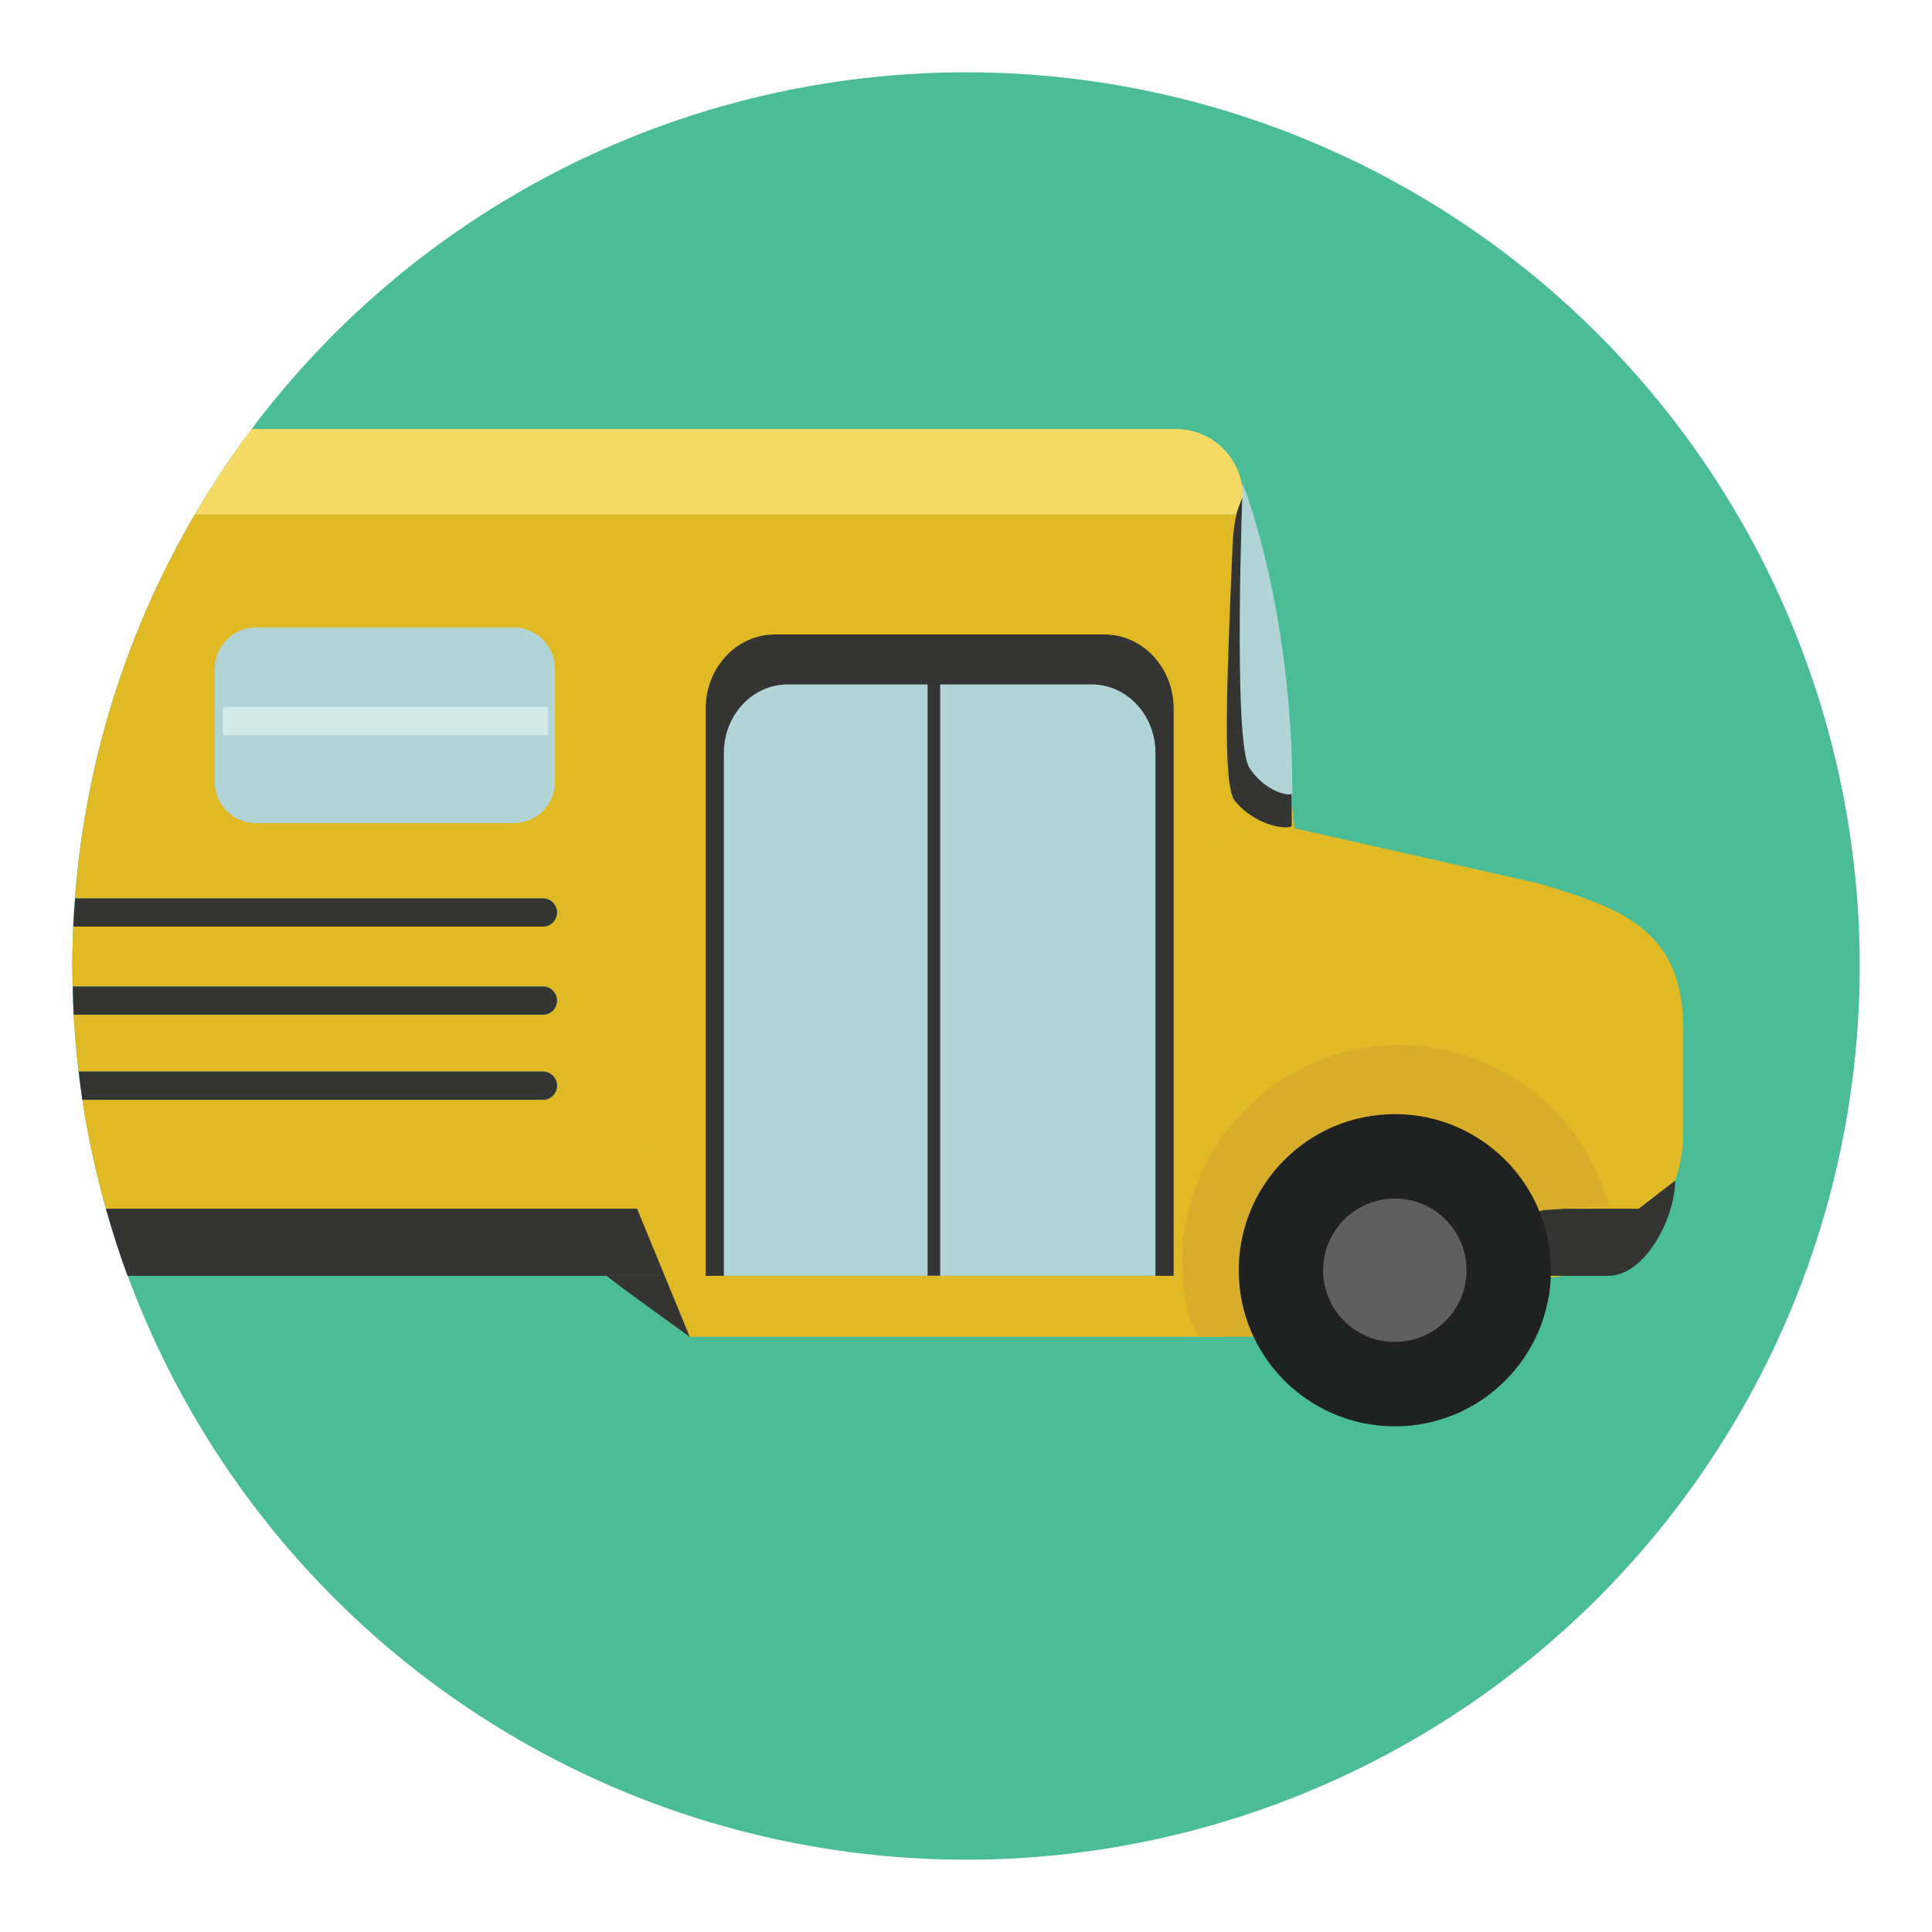
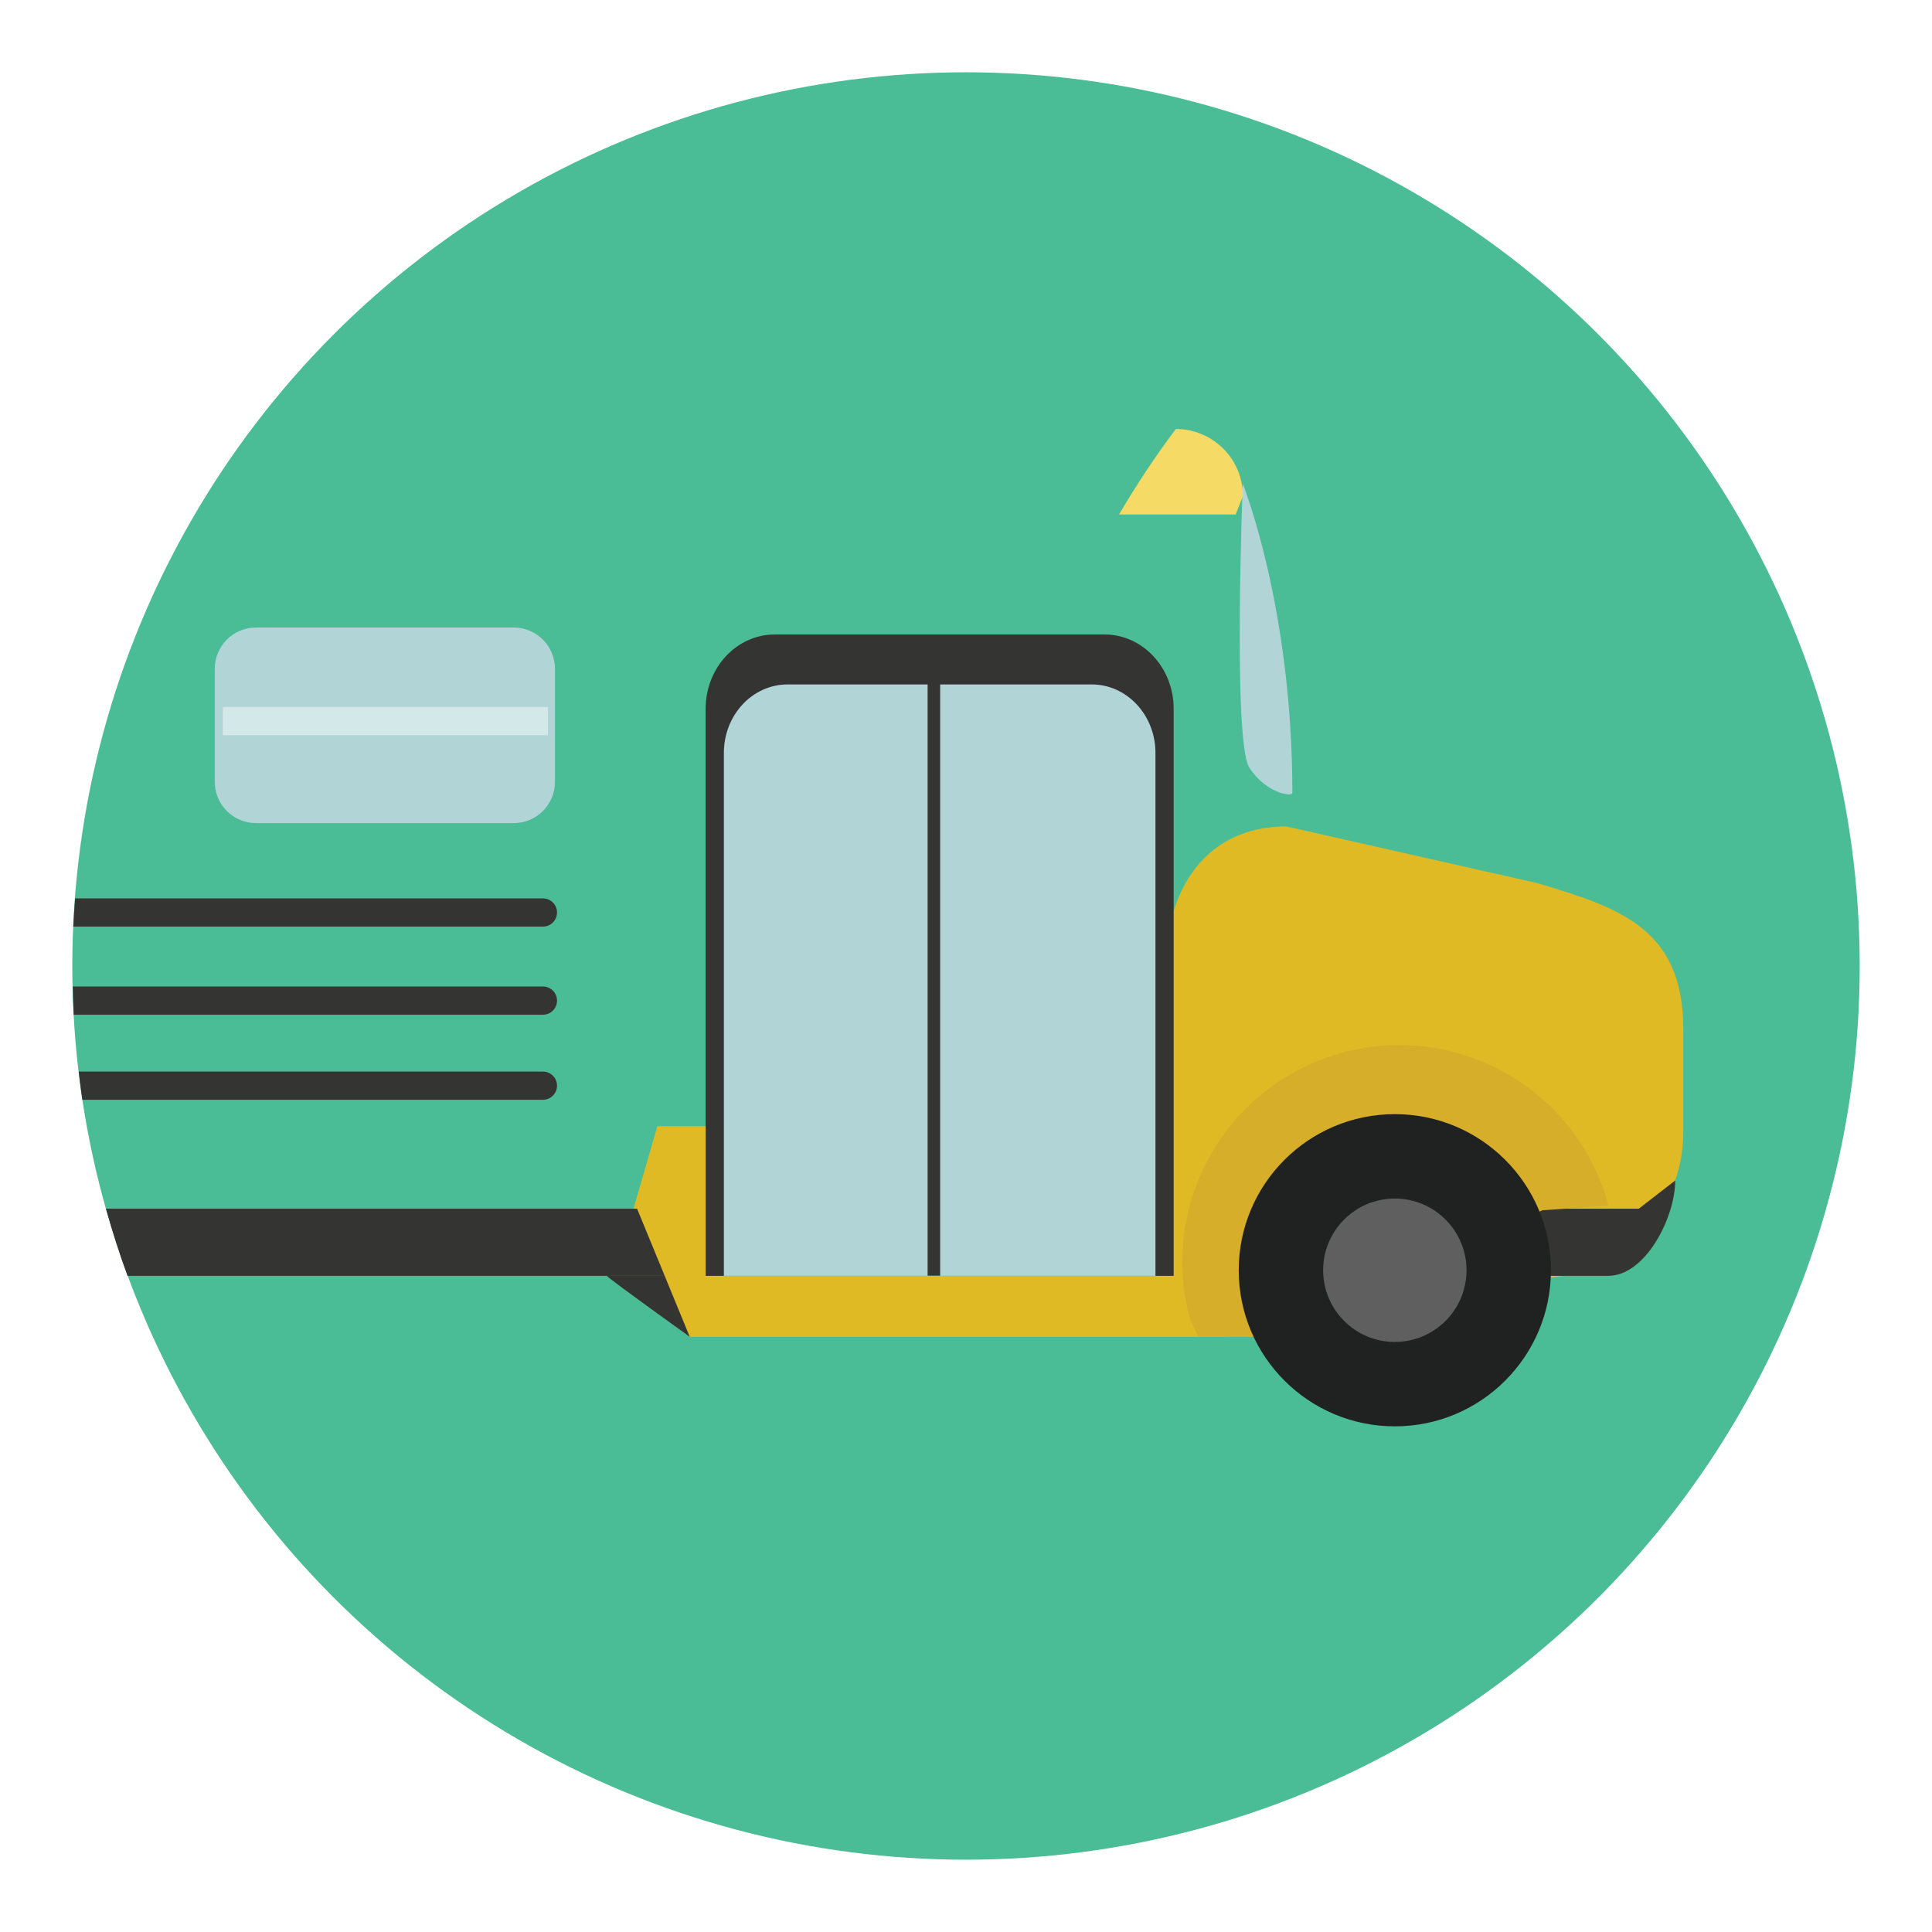
<svg xmlns="http://www.w3.org/2000/svg" version="1.1" id="Layer_1" x="0px" y="0px" width="136.913px" height="136.914px" viewBox="0 0 136.913 136.914" enable-background="new 0 0 136.913 136.914" xml:space="preserve">
  <g>
    <g>
      <g>
        <g>
          <g>
            <g>
              <g>
                <circle fill="#4ABC96" cx="68.457" cy="68.456" r="63.333" />
              </g>
            </g>
          </g>
        </g>
      </g>
      <g>
        <g>
          <g>
            <g>
              <g>
-                 <path fill="#DFBA24" d="M13.808,36.46C9.06,44.554,6.063,53.792,5.323,63.665h33.15c0.553,0,1,0.447,1,1s-0.447,1-1,1H5.194         c-0.039,0.926-0.07,1.855-0.07,2.791c0,0.487,0.027,0.969,0.037,1.453h33.313c0.553,0,1,0.447,1,1s-0.447,1-1,1H5.222         c0.072,1.355,0.201,2.696,0.357,4.028h32.895c0.553,0,1,0.447,1,1s-0.447,1-1,1H5.833c0.396,2.632,0.967,5.205,1.676,7.721         h37.639l1.955,4.754h36.225c2.627,0,5.963-3.553,5.963-6.179c0,0,2.439-2.415,3.299-9.735         c0-19.163-4.508-39.343-4.508-39.343l-0.516,1.305H13.808z" />
-               </g>
+                 </g>
            </g>
          </g>
        </g>
      </g>
    </g>
    <g>
      <g>
        <g>
          <g>
            <g>
              <g>
                <g>
                  <g>
                    <g>
                      <path fill="#DFBA24" d="M119.288,80.239c0,5.708-4.627,10.335-10.334,10.335H92.903c-5.709,0-10.334-4.627-10.334-10.335            V68.755c0-5.707,2.877-10.19,8.584-10.19l17.801,4.02c5.74,1.723,10.334,3.158,10.334,10.335V80.239z" />
                    </g>
                  </g>
                </g>
              </g>
            </g>
            <g>
              <g>
                <g>
                  <g>
                    <g>
                      <polygon fill="#DFBA24" points="86.776,94.737 48.88,94.737 43.427,90.717 46.585,79.809 86.776,79.809           " />
                    </g>
                  </g>
                </g>
              </g>
            </g>
            <g>
              <g>
                <g>
                  <g>
                    <g>
                      <path fill="#343433" d="M118.714,83.659c0,2.625-2.111,6.753-4.736,6.753h-8.973c-2.625,0-4.754-2.128-4.754-4.754h15.879            L118.714,83.659z" />
                    </g>
                  </g>
                </g>
              </g>
            </g>
            <g>
              <g>
                <g>
                  <g>
                    <g>
                      <g>
                        <path fill="#D7AE29" d="M113.993,85.442l-4.682,0.323l-20.168,8.972h-4.234l-0.598-1.318             c-2.203-8.196,2.654-16.626,10.852-18.829C103.362,72.387,111.79,77.245,113.993,85.442z" />
                      </g>
                    </g>
                  </g>
                </g>
              </g>
              <g>
                <g>
                  <g>
                    <g>
                      <g>
                        <circle fill="#202121" cx="98.846" cy="90.017" r="11.062" />
                      </g>
                    </g>
                  </g>
                </g>
              </g>
              <g>
                <g>
                  <g>
                    <g>
                      <g>
                        <circle fill="#5E5F5E" cx="98.846" cy="90.017" r="5.081" />
                      </g>
                    </g>
                  </g>
                </g>
              </g>
            </g>
            <g>
              <g>
                <g>
                  <g>
                    <g>
                      <g>
                        <path fill="#343433" d="M83.173,90.412H50.007V50.226c0-2.906,2.193-5.263,4.9-5.263h23.365c2.705,0,4.9,2.356,4.9,5.263             V90.412z" />
                      </g>
                    </g>
                  </g>
                </g>
              </g>
              <g>
                <g>
                  <g>
                    <g>
                      <g>
                        <path fill="#B1D4D7" d="M81.882,90.412H51.298V53.356c0-2.681,2.021-4.853,4.52-4.853h21.545             c2.496,0,4.52,2.172,4.52,4.853V90.412z" />
                      </g>
                    </g>
                  </g>
                </g>
              </g>
              <g>
                <g>
                  <g>
                    <g>
                      <g>
                        <rect x="65.737" y="46.363" fill="#343433" width="0.889" height="44.038" />
                      </g>
                    </g>
                  </g>
                </g>
              </g>
            </g>
            <g>
              <g>
                <g>
                  <g>
                    <g>
                      <path fill="#B1D4D7" d="M15.22,47.393c0-1.614,1.309-2.923,2.922-2.923h18.264c1.613,0,2.922,1.309,2.922,2.923v8.015            c0,1.614-1.309,2.923-2.922,2.923H18.142c-1.613,0-2.922-1.309-2.922-2.923V47.393z" />
                    </g>
                  </g>
                </g>
              </g>
            </g>
            <g>
              <g>
                <g>
                  <g>
                    <g>
                      <rect x="15.794" y="50.101" fill="#D3E8E9" width="23.039" height="2" />
                    </g>
                  </g>
                </g>
              </g>
            </g>
          </g>
          <g>
            <g>
              <g>
                <g>
                  <g>
-                     <path fill="#343433" d="M91.544,58.492c0,0.308-2.34,0.247-4.016-1.711c-0.928-1.081-0.576-8.638-0.182-18.087           c0.107-2.584,0.734-3.539,0.734-3.539S91.544,44.364,91.544,58.492z" />
-                   </g>
+                     </g>
                </g>
              </g>
            </g>
          </g>
          <g>
            <g>
              <g>
                <g>
                  <g>
                    <path fill="#B1D4D7" d="M91.585,56.195c0,0.288-1.865,0.036-3.049-1.794c-1.184-1.829-0.467-20.12-0.467-20.12           S91.585,42.986,91.585,56.195z" />
                  </g>
                </g>
              </g>
            </g>
          </g>
        </g>
      </g>
      <g>
        <g>
          <g>
            <g>
              <g>
                <g>
                  <path fill="#343433" d="M48.88,94.737l-1.777-4.325h-4.107C43.364,90.78,48.88,94.737,48.88,94.737z" />
                </g>
              </g>
            </g>
          </g>
        </g>
        <g>
          <g>
            <g>
              <g>
                <g>
                  <path fill="#343433" d="M47.103,90.412l-1.955-4.754H7.509c0.453,1.609,0.955,3.199,1.529,4.754h33.957H47.103z" />
                </g>
              </g>
            </g>
          </g>
        </g>
        <g>
          <g>
            <g>
              <g>
                <g>
                  <path fill="#343433" d="M39.474,70.909c0-0.553-0.447-1-1-1H5.161c0.016,0.668,0.025,1.337,0.061,2h33.252          C39.026,71.909,39.474,71.462,39.474,70.909z" />
                </g>
              </g>
            </g>
          </g>
        </g>
        <g>
          <g>
            <g>
              <g>
                <g>
                  <path fill="#343433" d="M39.474,64.665c0-0.553-0.447-1-1-1H5.323c-0.049,0.665-0.1,1.329-0.129,2h33.279          C39.026,65.665,39.474,65.218,39.474,64.665z" />
                </g>
              </g>
            </g>
          </g>
        </g>
        <g>
          <g>
            <g>
              <g>
                <g>
                  <path fill="#343433" d="M39.474,76.938c0-0.553-0.447-1-1-1H5.579c0.078,0.669,0.154,1.338,0.254,2h32.641          C39.026,77.938,39.474,77.49,39.474,76.938z" />
                </g>
              </g>
            </g>
          </g>
        </g>
        <g>
          <g>
            <g>
              <g>
                <g>
-                   <path fill="#F6DA66" d="M87.565,36.46l0.516-1.305c0-2.625-2.127-4.753-4.754-4.753H17.833          c-1.457,1.935-2.795,3.96-4.025,6.058H87.565z" />
+                   <path fill="#F6DA66" d="M87.565,36.46l0.516-1.305c0-2.625-2.127-4.753-4.754-4.753c-1.457,1.935-2.795,3.96-4.025,6.058H87.565z" />
                </g>
              </g>
            </g>
          </g>
        </g>
      </g>
    </g>
  </g>
</svg>